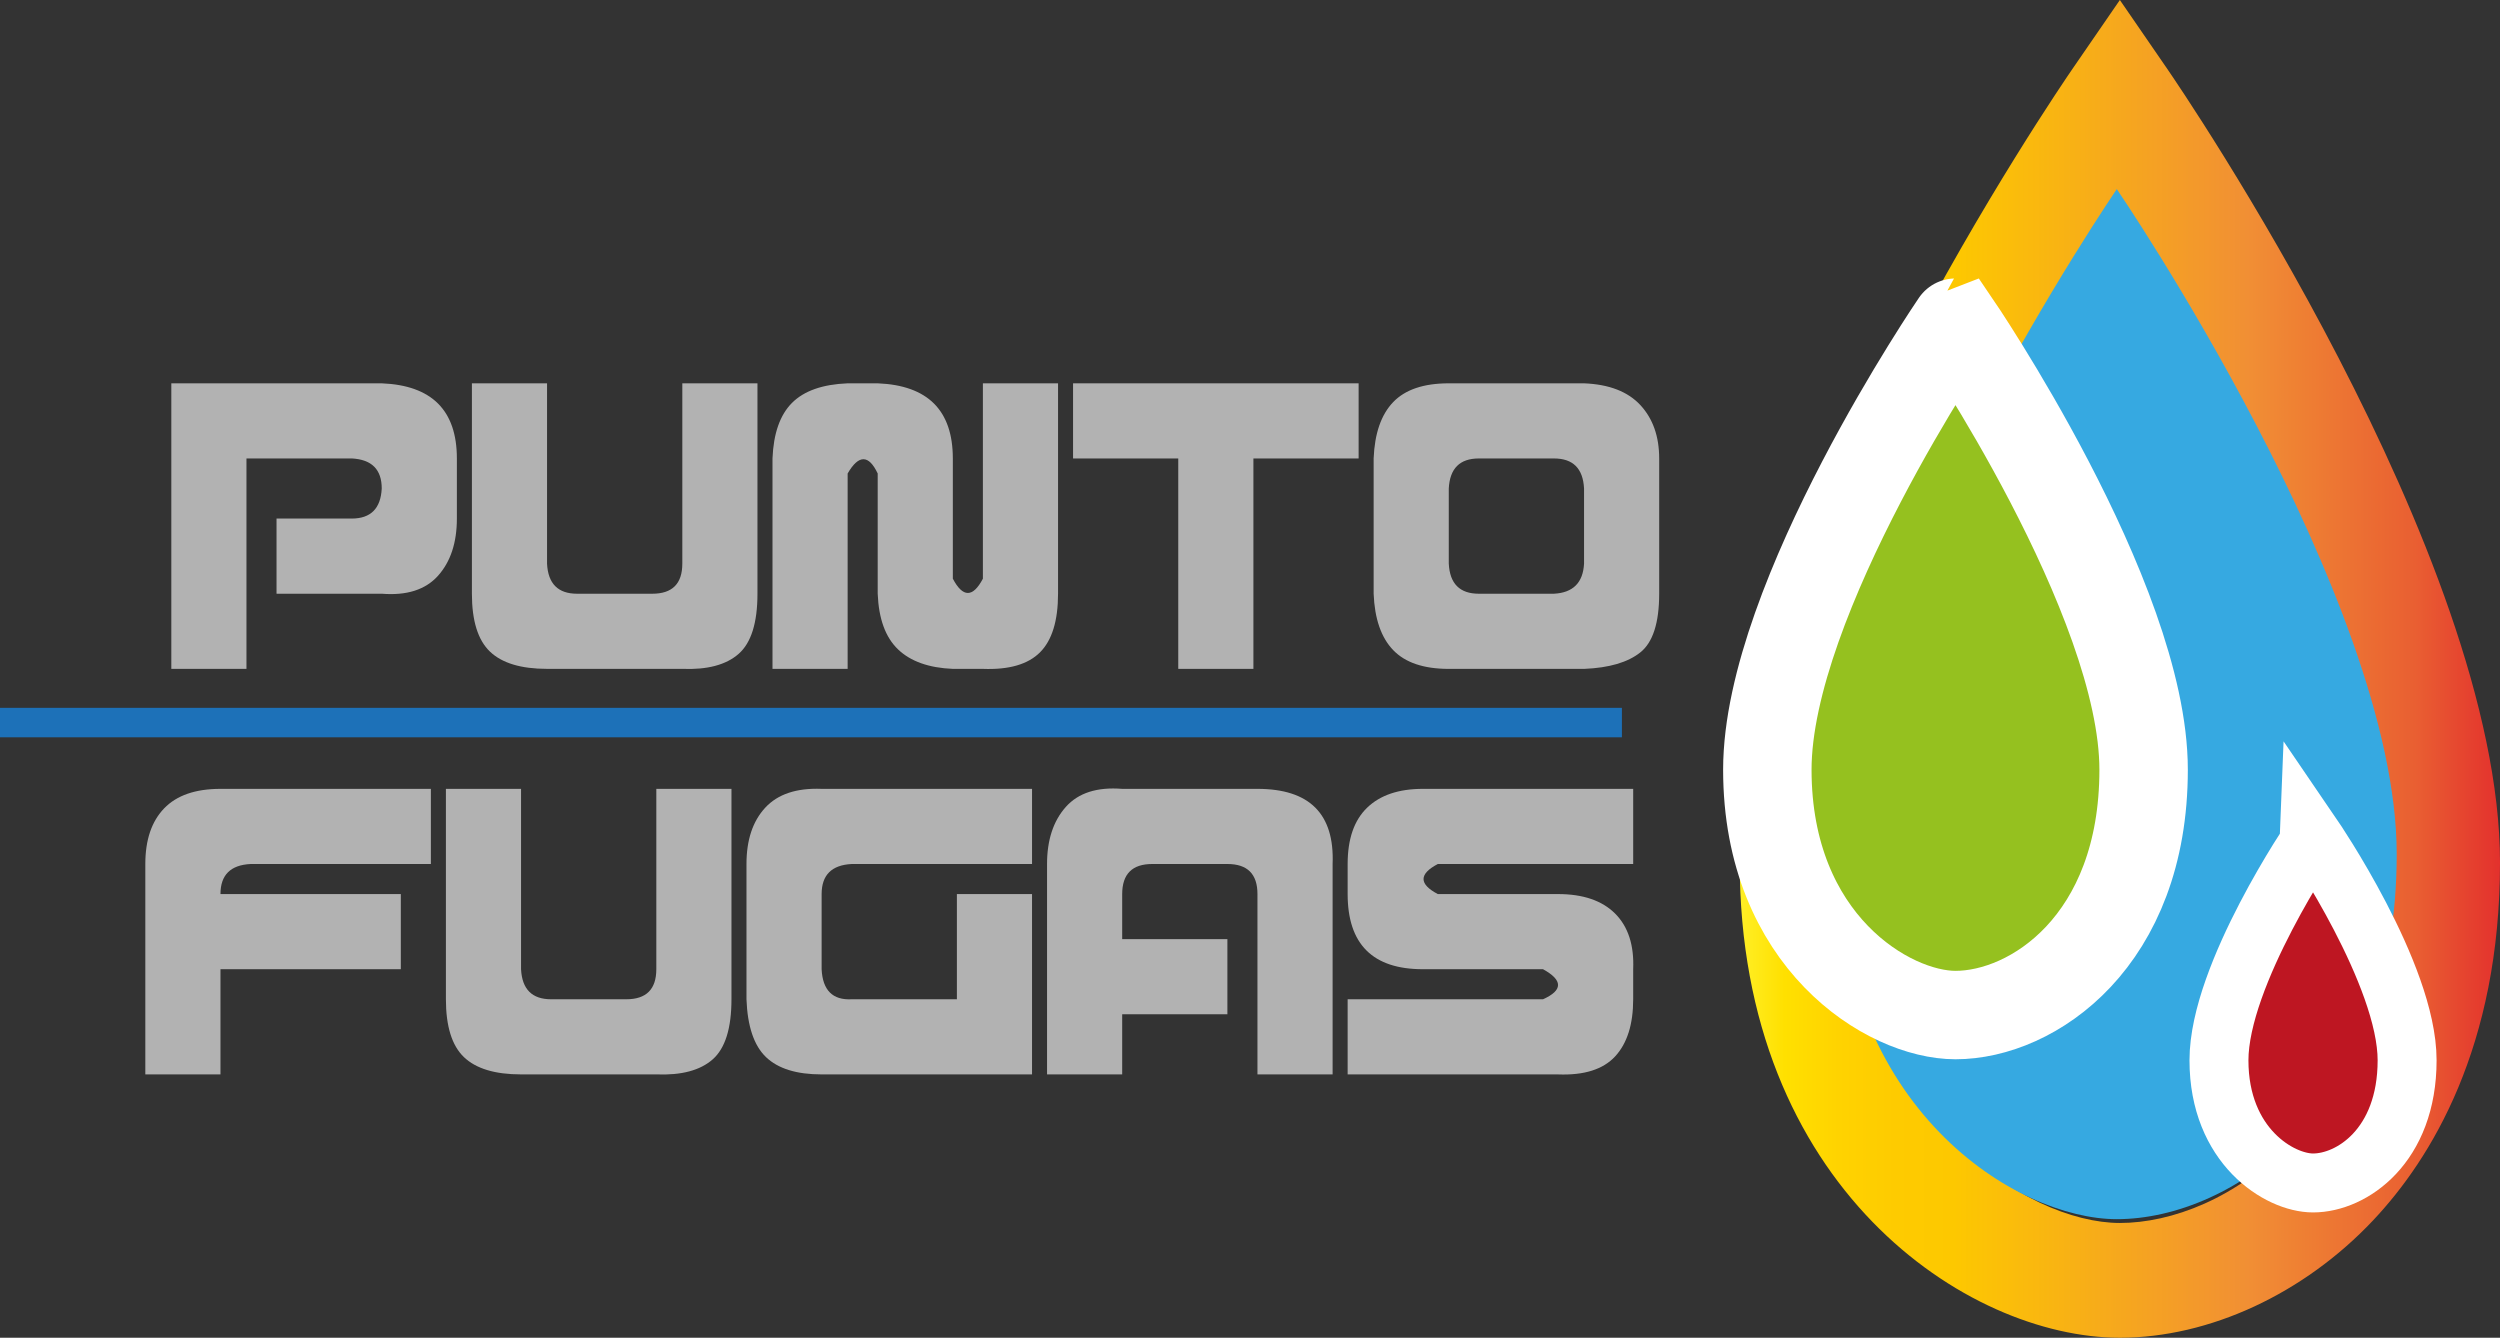
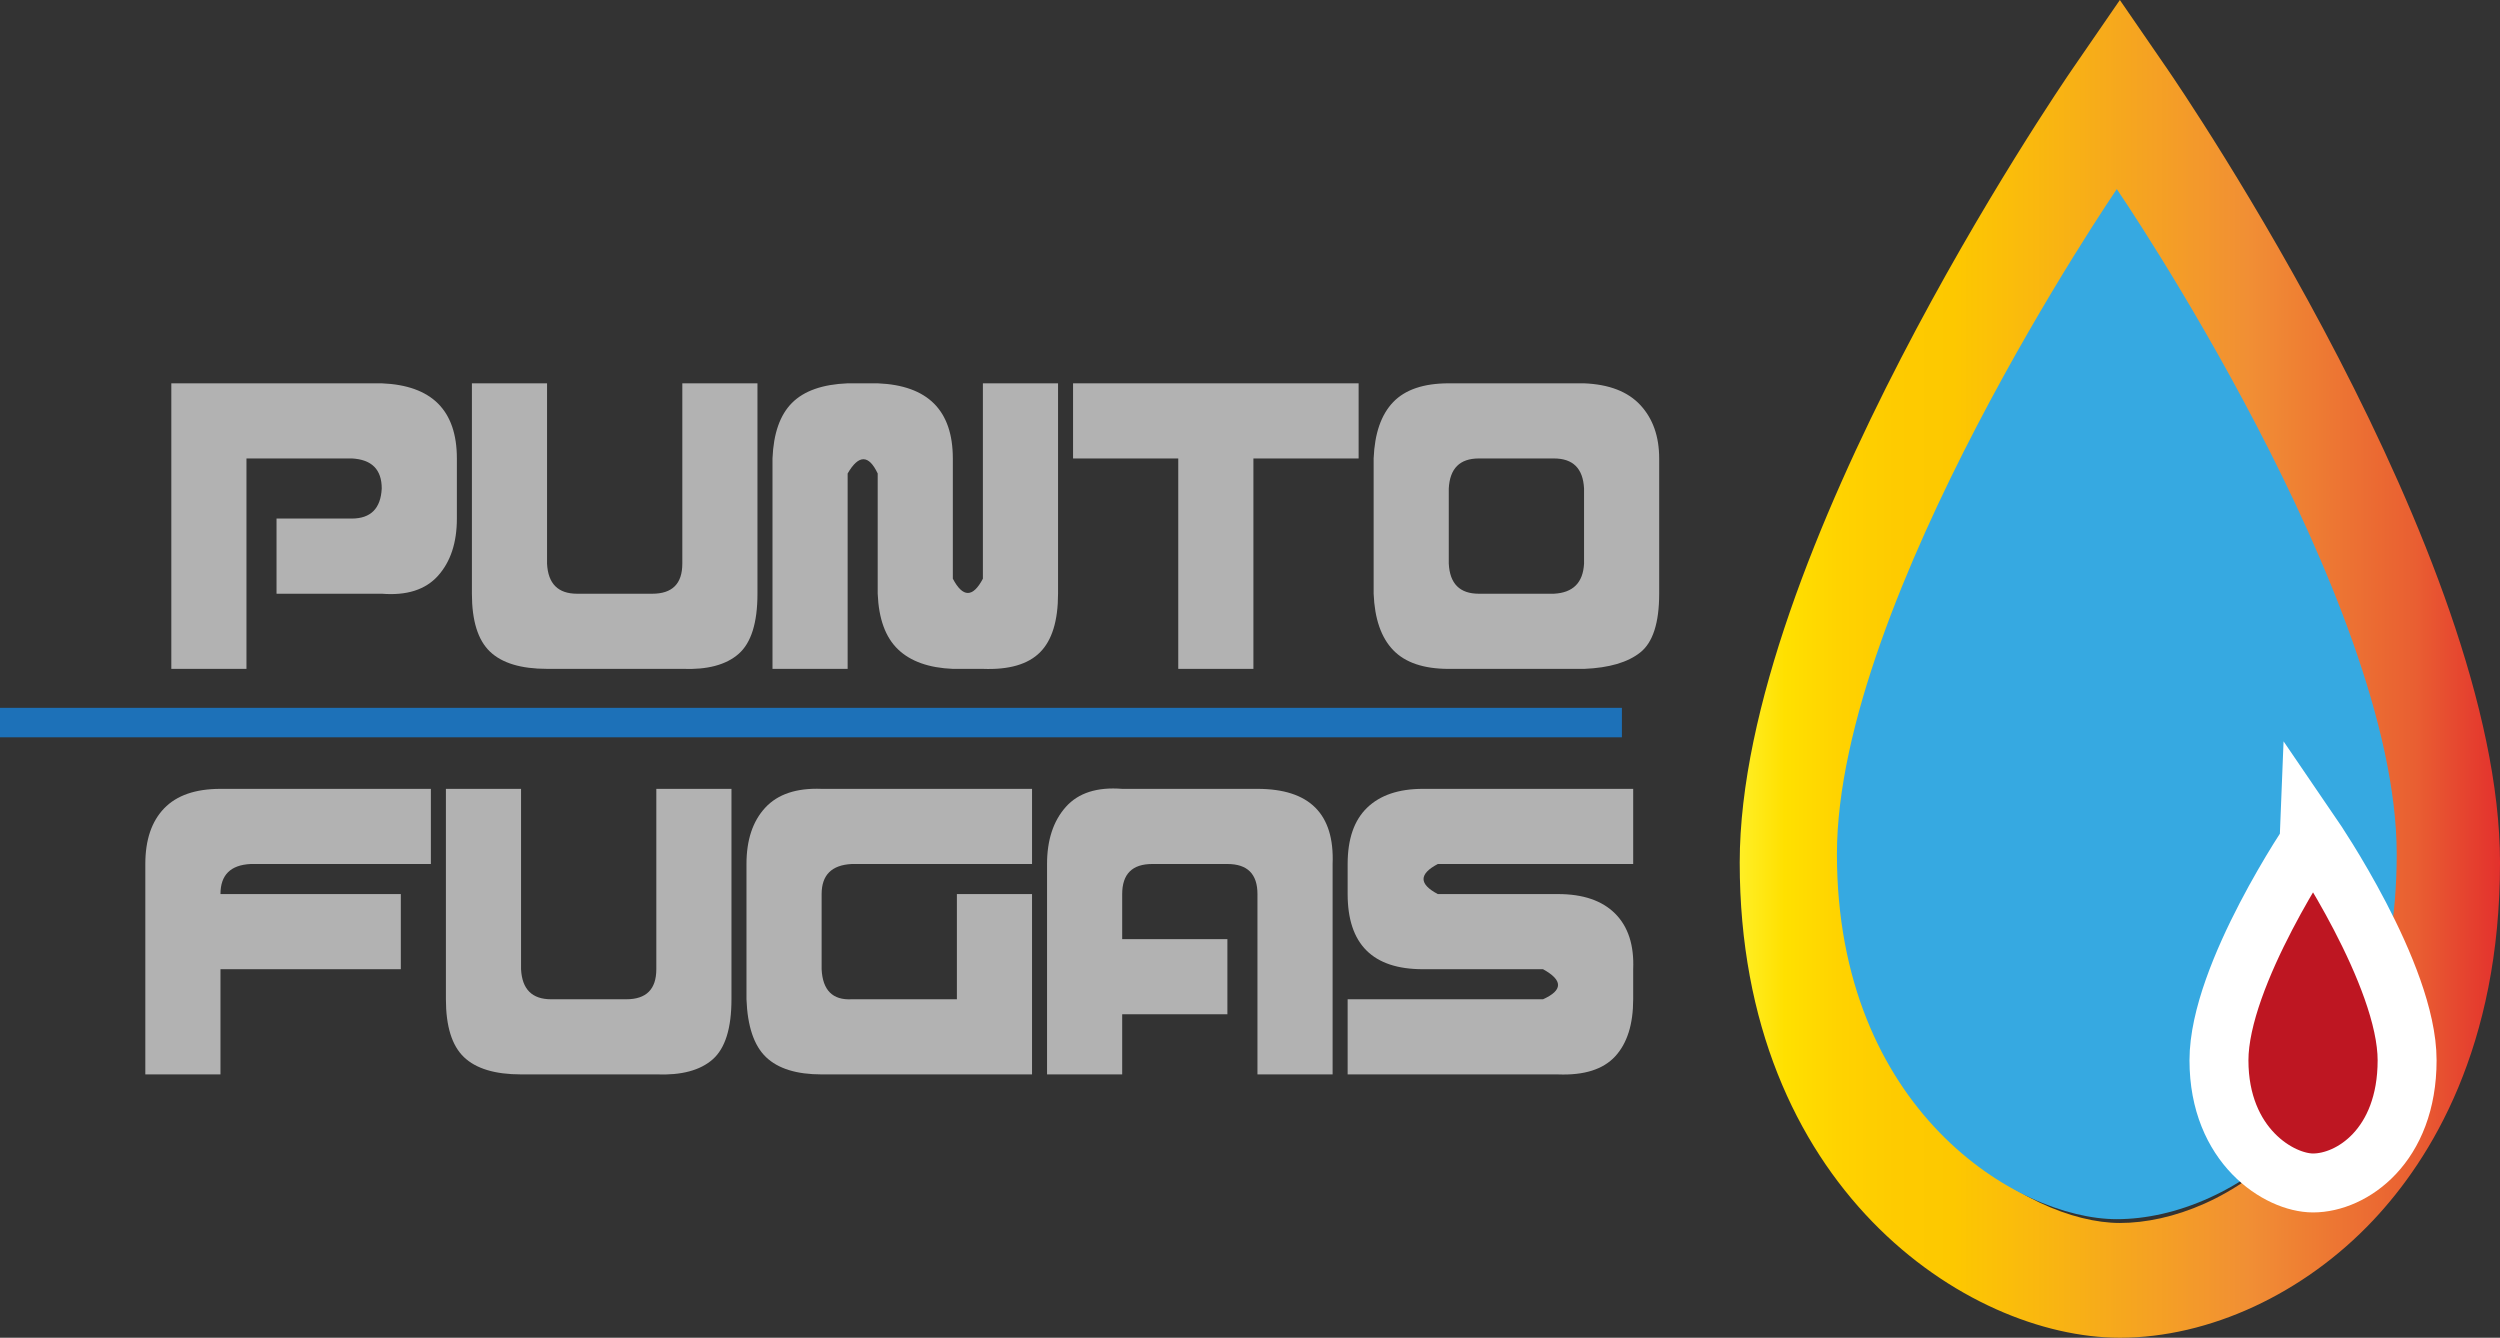
<svg xmlns="http://www.w3.org/2000/svg" version="1.1" x="0px" y="0px" width="240.42px" height="128.648px" viewBox="0 0 240.42 128.648" style="enable-background:new 0 0 240.42 128.648;" xml:space="preserve">
  <rect x="0" y="0" width="240.42" height="128.648" fill="#333333" stroke="none" />
  <style type="text/css">
	.st0{fill:url(#XMLID_14_);}
	.st1{fill:#36A9E1;}
	.st2{fill:#95C11F;stroke:#FFFFFF;stroke-width:8.504;stroke-miterlimit:10;}
	.st3{fill:#BE1622;stroke:#FFFFFF;stroke-width:5.669;stroke-miterlimit:10;}
	.st4{fill:none;stroke:#1D71B8;stroke-width:2.835;stroke-miterlimit:10;}
	.st5{fill:#B2B2B2;}
	.st6{fill:url(#XMLID_15_);}
	.st7{font-family:'D3-Mouldism-Round-Alphabet';}
	.st8{font-size:37px;}
</style>
  <defs>
</defs>
  <g>
    <g>
      <g id="XMLID_9_">
        <g id="XMLID_10_">
          <linearGradient id="XMLID_14_" gradientUnits="userSpaceOnUse" x1="167.305" y1="64.324" x2="240.42" y2="64.324">
            <stop offset="0" style="stop-color:#FFEF26" />
            <stop offset="0.059" style="stop-color:#FFE000" />
            <stop offset="0.13" style="stop-color:#FFD300" />
            <stop offset="0.203" style="stop-color:#FECB00" />
            <stop offset="0.281" style="stop-color:#FDC800" />
            <stop offset="0.668" style="stop-color:#F18F34" />
            <stop offset="0.888" style="stop-color:#E95F32" />
            <stop offset="1" style="stop-color:#E3312D" />
          </linearGradient>
          <path id="XMLID_11_" class="st0" d="M167.305,82.949c0-29.469,30.704-74.44,32.011-76.34L203.863,0l4.547,6.609      c1.307,1.9,32.011,46.871,32.011,76.34c0,17.731-6.635,28.498-12.202,34.408c-6.658,7.07-15.763,11.29-24.356,11.29      C189.12,128.648,167.305,114.124,167.305,82.949z M178.342,82.949c0,24.494,16.621,34.662,25.521,34.662      c9.867,0,25.521-9.411,25.521-34.662c0-19.747-17.114-49.591-25.521-63.058C195.456,33.358,178.342,63.202,178.342,82.949z" />
        </g>
      </g>
      <g id="XMLID_6_">
        <g id="XMLID_7_">
          <path id="XMLID_8_" class="st1" d="M176.653,82.144c0,24.542,17.313,35.101,26.917,35.101c11.032,0,26.917-10.559,26.917-35.101      S203.57,18.186,203.57,18.186S176.653,57.602,176.653,82.144z" />
        </g>
      </g>
      <g id="XMLID_3_">
        <g id="XMLID_4_">
-           <path id="XMLID_5_" class="st2" d="M169.961,74.022c0,16.497,11.637,23.594,18.093,23.594c7.415,0,18.093-7.098,18.093-23.594      s-18.093-42.991-18.093-42.991S169.961,57.526,169.961,74.022z" />
-         </g>
+           </g>
      </g>
      <g id="XMLID_1_">
        <path id="XMLID_2_" class="st3" d="M213.393,101.966c0,8.248,5.819,11.797,9.047,11.797c3.708,0,9.047-3.549,9.047-11.797     s-9.047-21.496-9.047-21.496S213.393,93.718,213.393,101.966z" />
      </g>
    </g>
    <line class="st4" x1="0" y1="69.488" x2="155.975" y2="69.488" />
    <g>
-       <path class="st5" d="M36.71,36.863c2.409,0.097,4.215,0.747,5.42,1.951c1.204,1.205,1.807,2.963,1.807,5.275v5.781    c0,2.312-0.603,4.144-1.807,5.492c-1.205,1.35-3.011,1.928-5.42,1.734H26.593v-7.227h7.227c1.831,0,2.794-0.963,2.891-2.891    c0-1.83-0.964-2.794-2.891-2.891H23.702v20.234h-7.227V36.863H36.71z" />
+       <path class="st5" d="M36.71,36.863c2.409,0.097,4.215,0.747,5.42,1.951c1.204,1.205,1.807,2.963,1.807,5.275v5.781    c0,2.312-0.603,4.144-1.807,5.492c-1.205,1.35-3.011,1.928-5.42,1.734H26.593v-7.227h7.227c1.831,0,2.794-0.963,2.891-2.891    c0-1.83-0.964-2.794-2.891-2.891H23.702v20.234h-7.227V36.863z" />
      <path class="st5" d="M52.608,36.863v17.344c0.096,1.928,1.06,2.891,2.891,2.891h7.227c1.927,0,2.891-0.963,2.891-2.891V36.863    h7.227v20.234c0,2.795-0.603,4.722-1.807,5.781c-1.205,1.061-3.011,1.541-5.42,1.445H52.608c-2.505,0-4.336-0.554-5.492-1.662    c-1.156-1.107-1.734-2.963-1.734-5.564V36.863H52.608z" />
      <path class="st5" d="M84.405,36.863c2.409,0.097,4.215,0.747,5.42,1.951c1.204,1.205,1.807,2.963,1.807,5.275v11.562    c0.963,1.831,1.927,1.831,2.891,0V36.863h7.227v20.234c0,2.602-0.578,4.48-1.734,5.637s-2.987,1.686-5.492,1.59h-2.891    c-2.312-0.096-4.071-0.723-5.275-1.879c-1.205-1.156-1.855-2.938-1.951-5.348V45.535c-0.867-1.83-1.831-1.83-2.891,0v18.789    h-7.227V44.09c0.096-2.408,0.723-4.191,1.879-5.348s2.938-1.782,5.348-1.879H84.405z" />
      <path class="st5" d="M130.655,36.863v7.227h-10.117v20.234h-7.227V44.09h-10.117v-7.227H130.655z" />
      <path class="st5" d="M133.979,38.67c1.156-1.204,2.938-1.807,5.348-1.807h13.008c2.409,0.097,4.215,0.795,5.419,2.096    s1.807,3.012,1.807,5.131v13.008c0,2.795-0.603,4.674-1.807,5.637c-1.204,0.964-3.011,1.494-5.419,1.59h-13.008    c-2.409,0-4.191-0.602-5.348-1.807c-1.156-1.204-1.783-3.011-1.879-5.42V44.09C132.197,41.681,132.823,39.875,133.979,38.67z     M149.444,57.097c1.831-0.096,2.794-1.06,2.891-2.891V46.98c-0.097-1.927-1.06-2.891-2.891-2.891h-7.227    c-1.831,0-2.794,0.964-2.891,2.891v7.227c0.096,1.928,1.06,2.891,2.891,2.891H149.444z" />
    </g>
    <g>
      <path class="st5" d="M15.782,77.742c1.204-1.252,3.011-1.879,5.42-1.879h20.234v7.227H24.093    c-1.927,0.097-2.891,1.061-2.891,2.891h17.344v7.227H21.202v10.117h-7.227V83.09C13.975,80.777,14.577,78.995,15.782,77.742z" />
      <path class="st5" d="M50.108,75.863v17.344c0.096,1.928,1.06,2.891,2.891,2.891h7.227c1.927,0,2.891-0.963,2.891-2.891V75.863    h7.227v20.234c0,2.795-0.603,4.722-1.807,5.781c-1.205,1.061-3.011,1.541-5.42,1.445H50.108c-2.505,0-4.336-0.554-5.492-1.662    c-1.156-1.107-1.734-2.963-1.734-5.564V75.863H50.108z" />
      <path class="st5" d="M99.249,75.863v7.227H81.905c-1.927,0.097-2.891,1.061-2.891,2.891v7.227c0.096,2.023,1.06,2.987,2.891,2.891    h10.117V85.98h7.227v17.344H79.014c-2.409,0-4.191-0.554-5.348-1.662c-1.156-1.107-1.783-2.963-1.879-5.564V83.09    c0-2.312,0.602-4.119,1.807-5.42c1.204-1.301,3.011-1.902,5.42-1.807H99.249z" />
      <path class="st5" d="M102.501,77.597c1.204-1.349,3.011-1.927,5.42-1.734h13.008c2.505,0,4.36,0.603,5.564,1.807    c1.204,1.205,1.758,3.012,1.662,5.42v20.234h-7.227V85.98c0-1.927-0.964-2.891-2.891-2.891h-7.227    c-1.927,0-2.891,0.964-2.891,2.891v4.336h10.117v7.227h-10.117v5.781h-7.227V83.09C100.694,80.777,101.296,78.947,102.501,77.597z    " />
      <path class="st5" d="M131.479,77.67c1.252-1.204,3.035-1.807,5.348-1.807h20.234v7.227h-18.789c-1.831,0.964-1.831,1.928,0,2.891    h11.562c2.409,0,4.239,0.627,5.492,1.879c1.252,1.253,1.831,3.035,1.734,5.348v2.891c0,2.409-0.578,4.24-1.734,5.492    c-1.156,1.253-2.987,1.83-5.492,1.734H129.6v-7.227h18.789c1.927-0.867,1.927-1.83,0-2.891h-11.562    c-2.409,0-4.216-0.602-5.42-1.807c-1.205-1.204-1.807-3.011-1.807-5.42V83.09C129.6,80.681,130.226,78.875,131.479,77.67z" />
    </g>
  </g>
</svg>